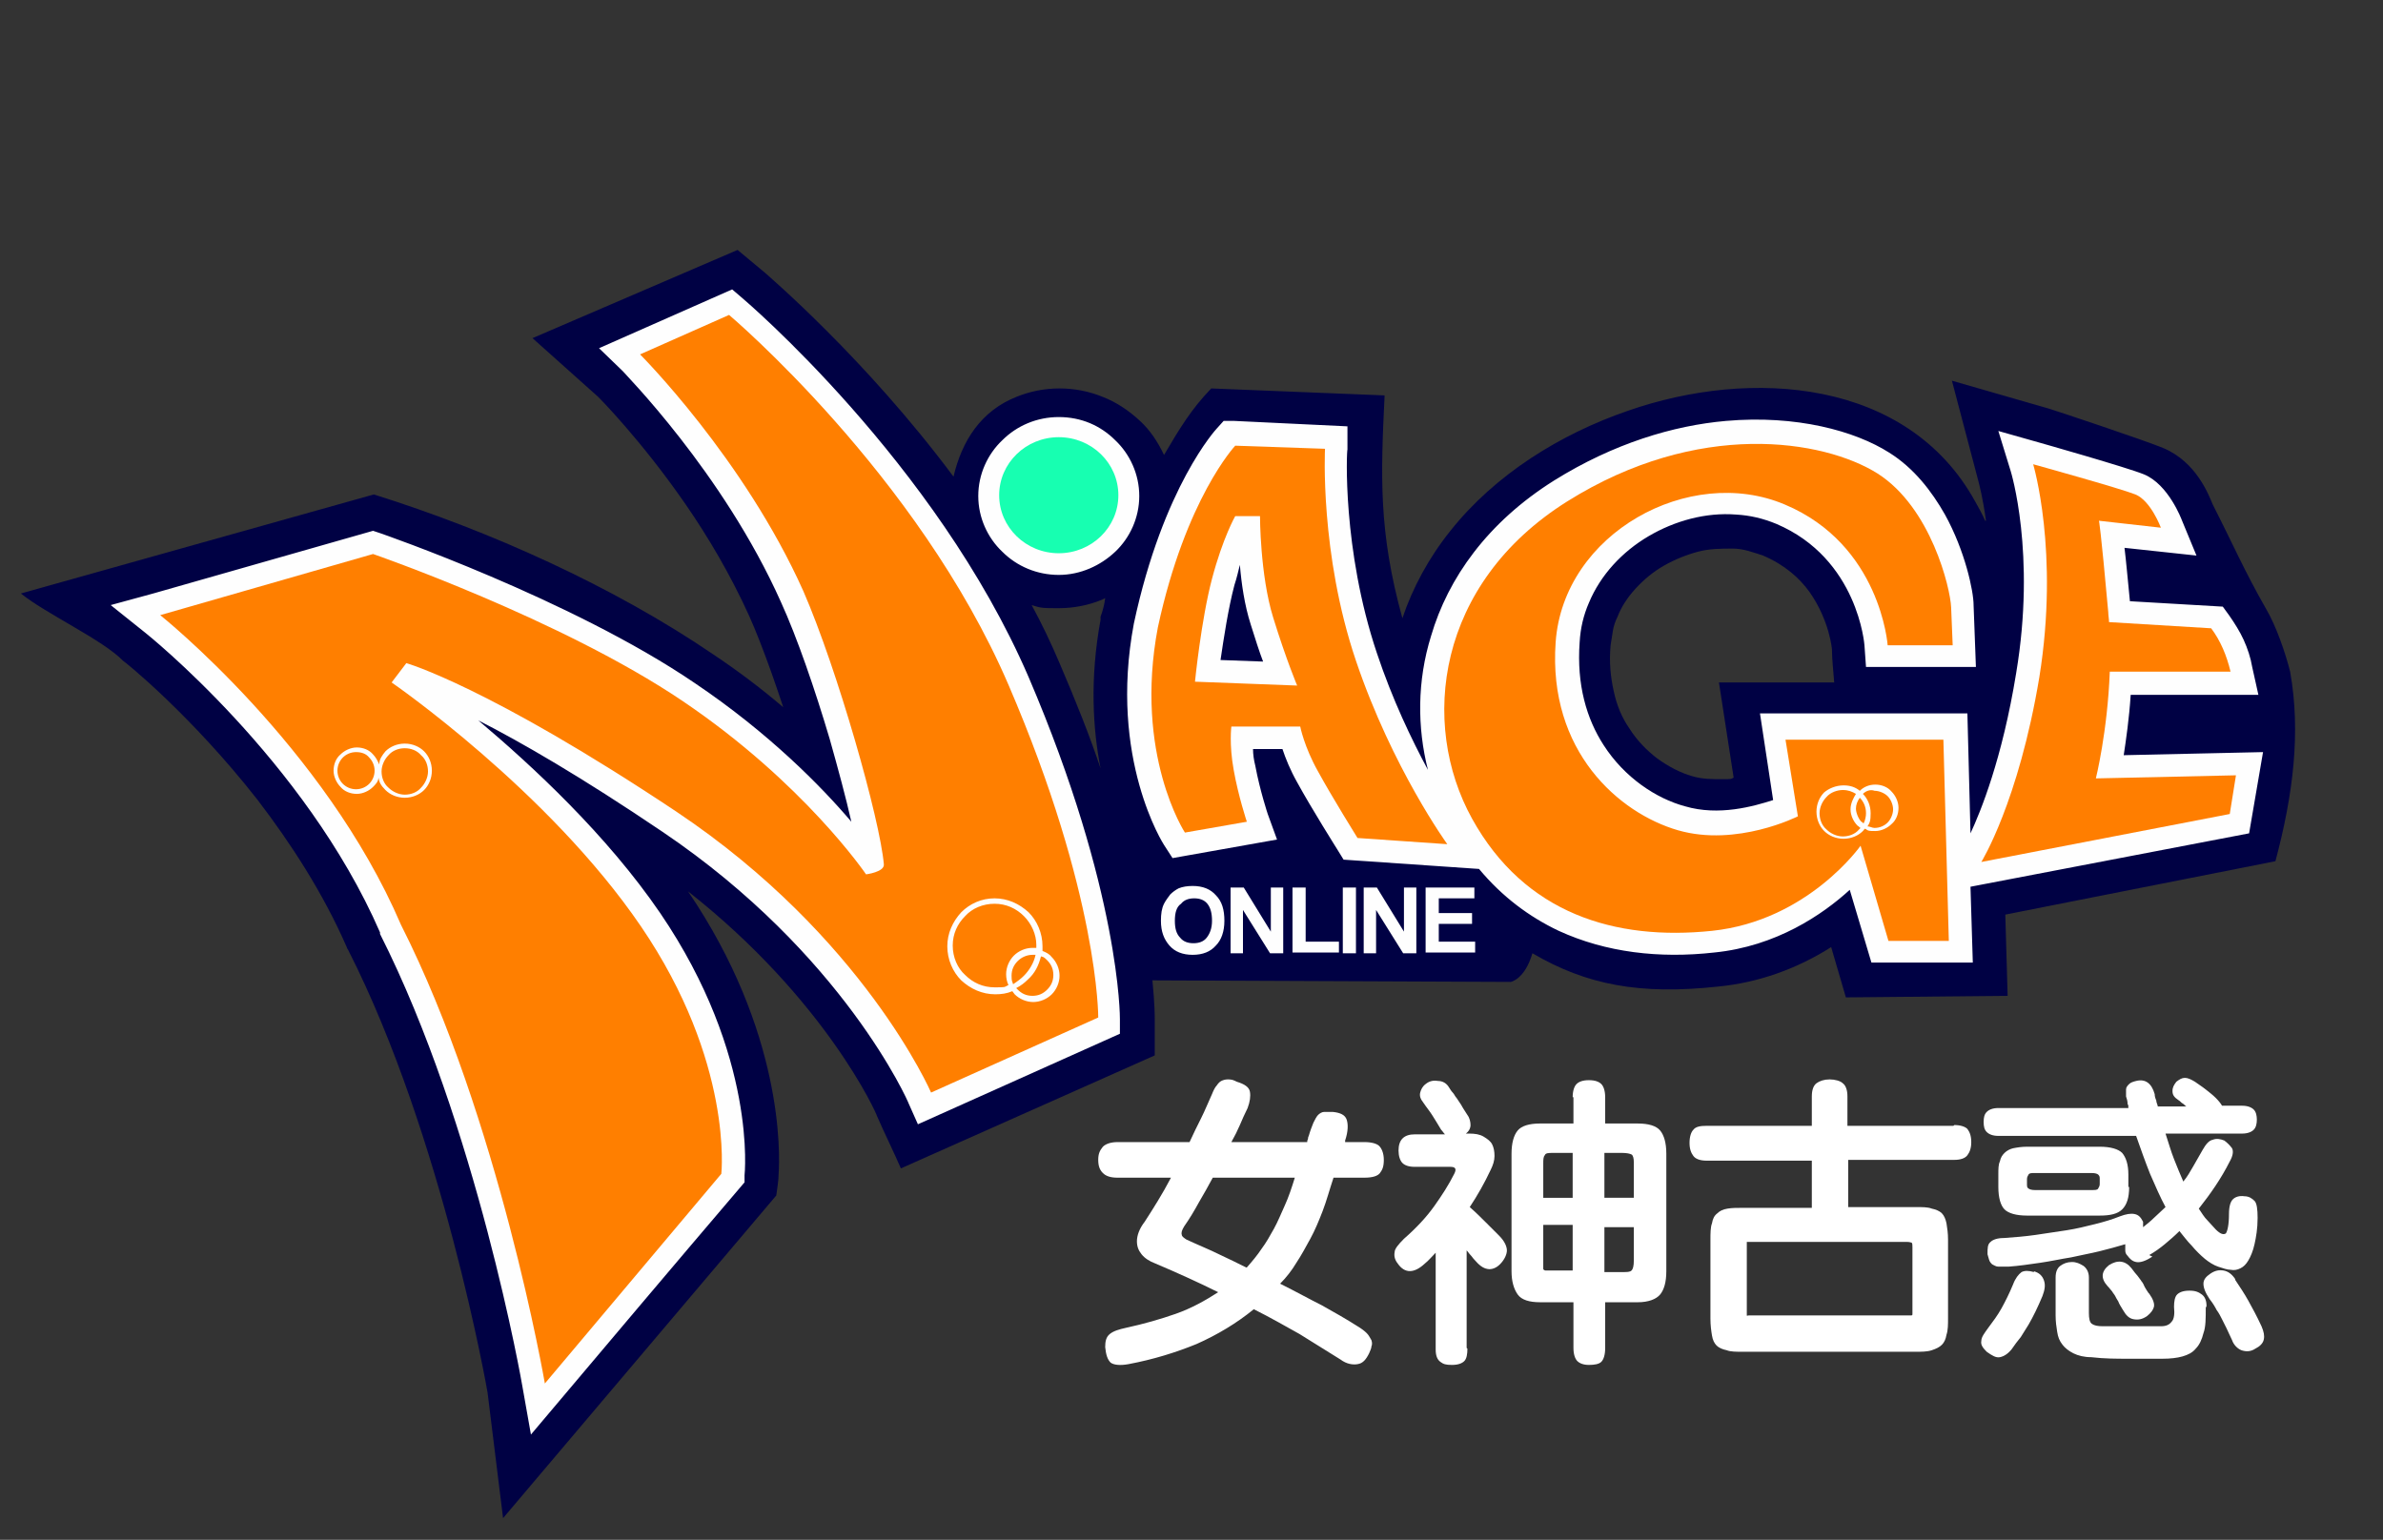
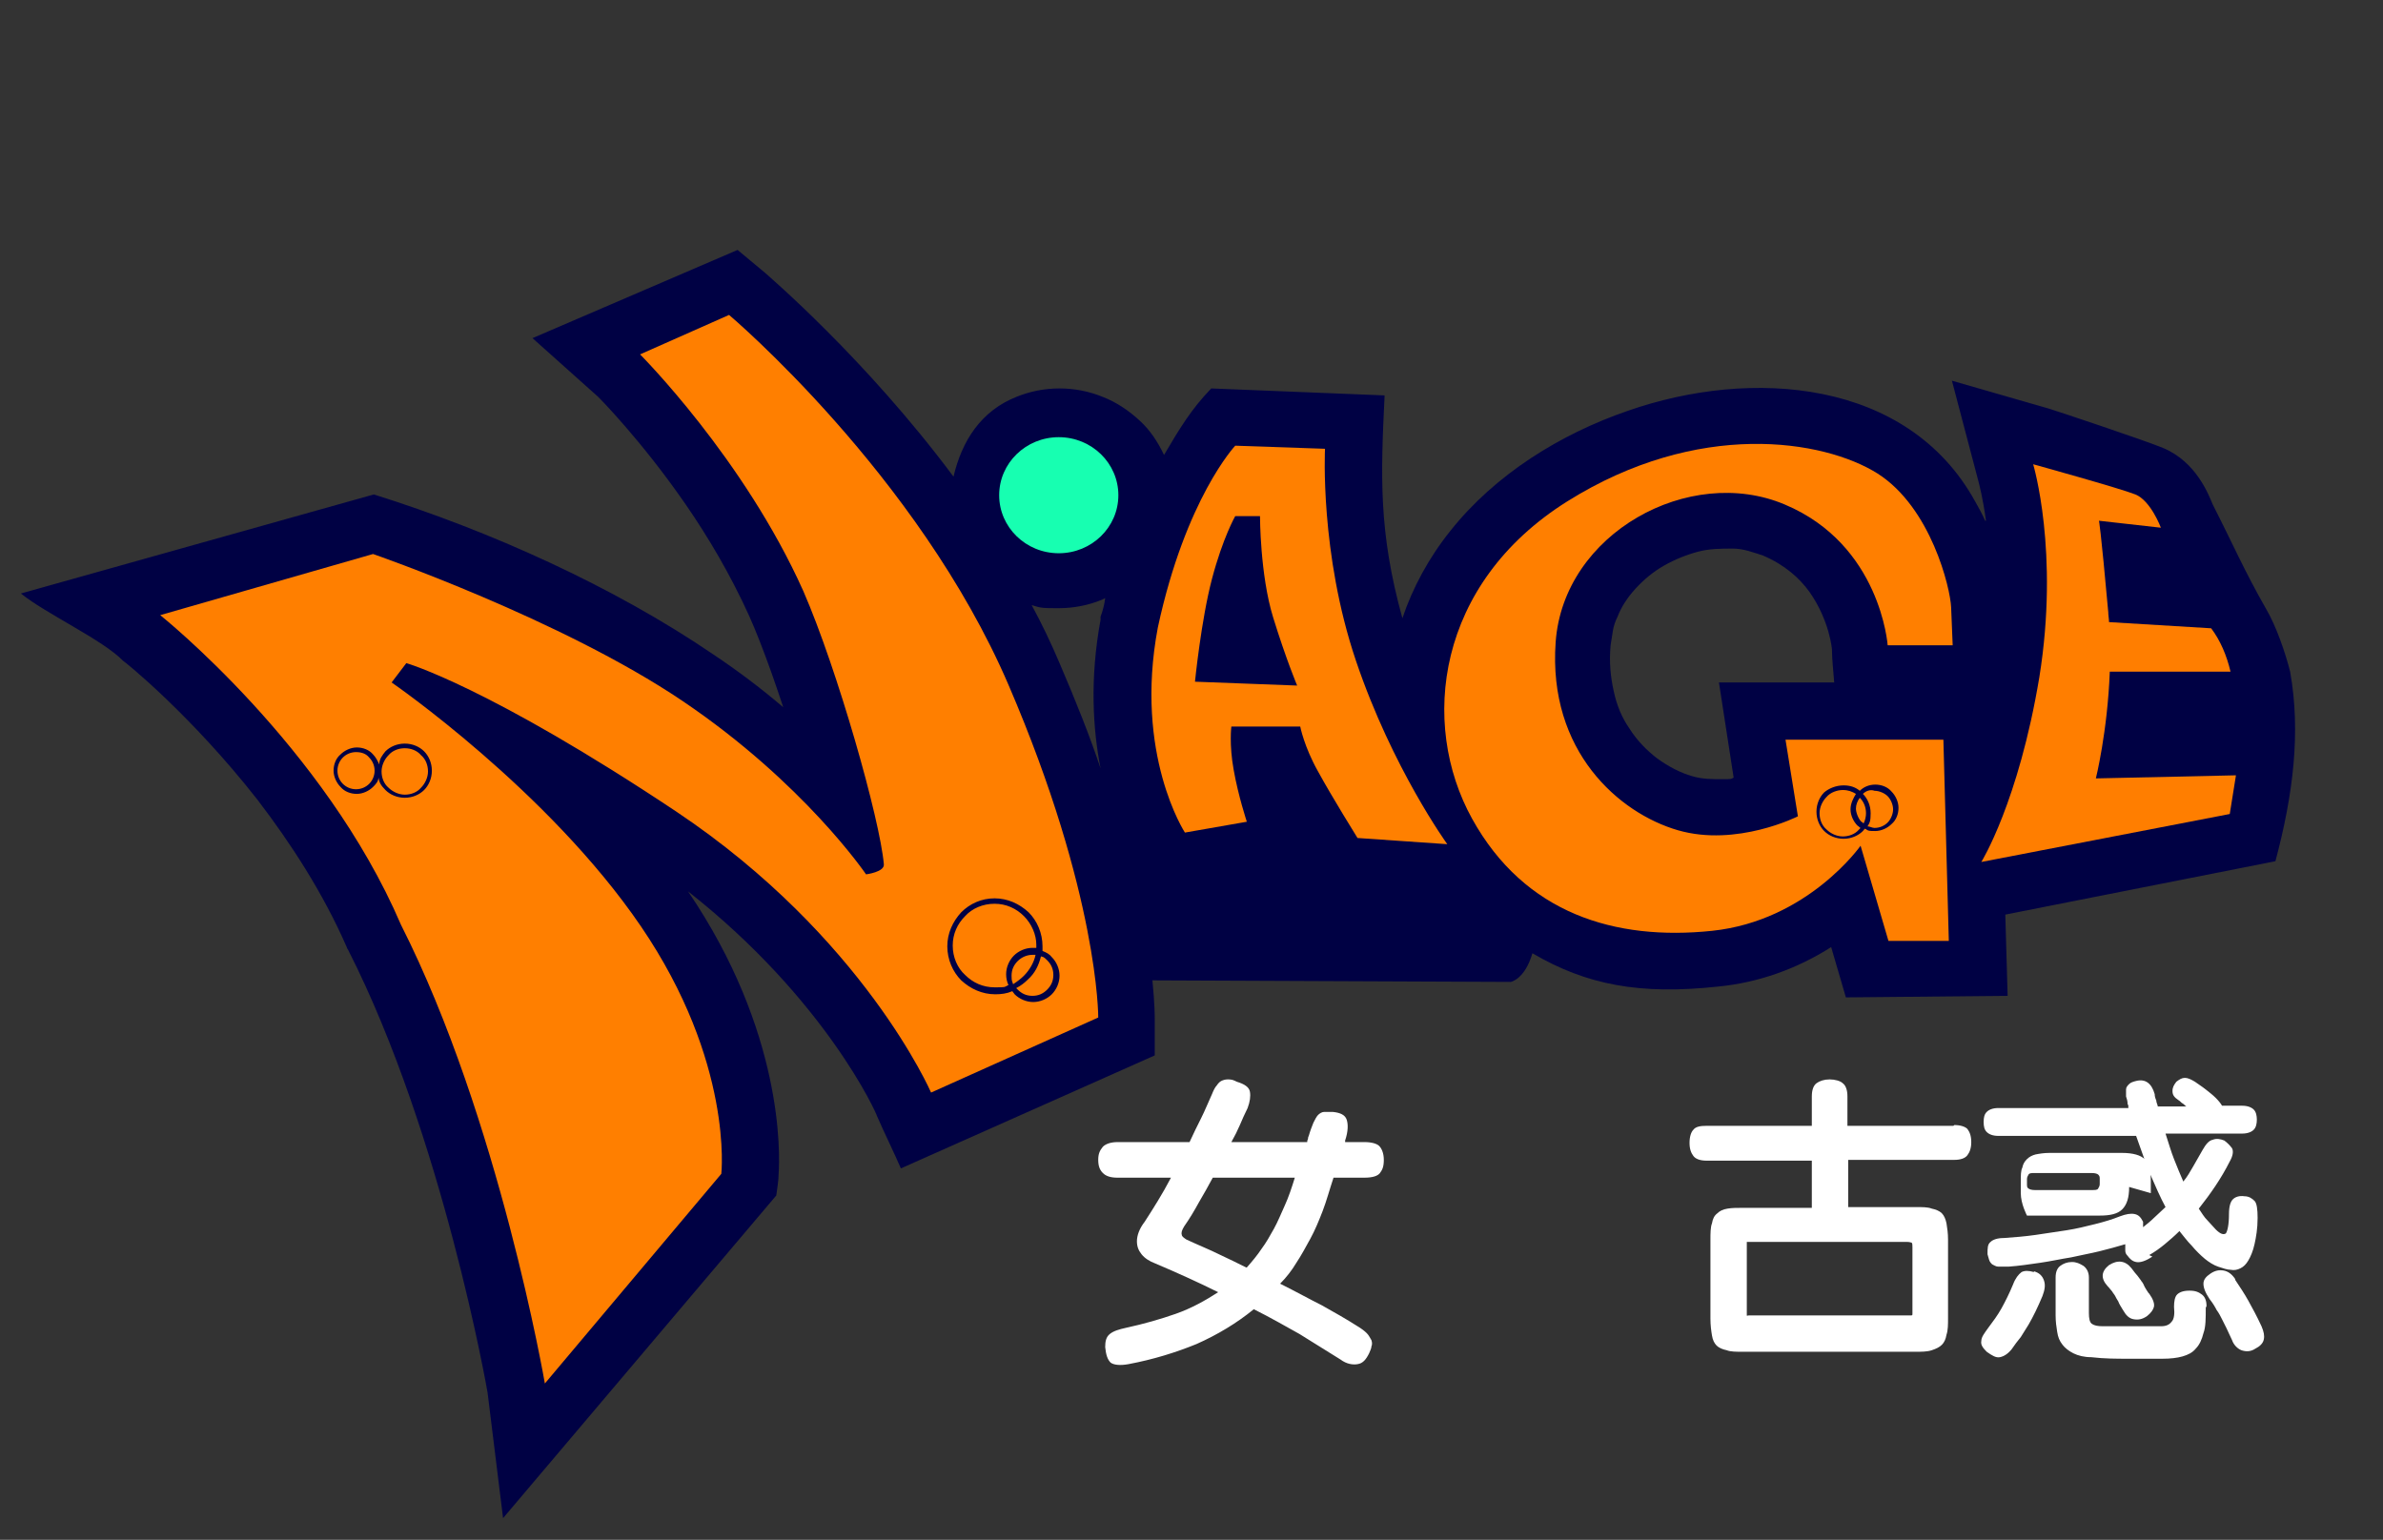
<svg xmlns="http://www.w3.org/2000/svg" id="_图层_1" version="1.1" viewBox="0 0 307.9 199">
  <rect x="0" y="0" width="307.9" height="199" fill="#333333" stroke="none" />
  <defs>
    <style>
      .st0 {
        fill: url(#_未命名的渐变_2);
      }

      .st1 {
        fill: #000144;
      }

      .st2 {
        display: none;
        fill: none;
      }

      .st3 {
        fill: url(#_未命名的渐变_3);
      }

      .st3, .st4, .st5, .st6 {
        fill-rule: evenodd;
      }

      .st4 {
        fill: url(#_未命名的渐变_4);
      }

      .st5 {
        fill: url(#_未命名的渐变_5);
      }

      .st6 {
        fill: url(#_未命名的渐变);
      }

      .st7 {
        fill: #fff;
      }

      .st8 {
        fill: #fefefe;
      }
    </style>
    <linearGradient id="_未命名的渐变" data-name="未命名的渐变" x1="11480.9" y1="-1732.5" x2="40799.2" y2="-8734.7" gradientTransform="translate(0 -880.1)" gradientUnits="userSpaceOnUse">
      <stop offset="0" stop-color="#ff7f00" />
      <stop offset=".6" stop-color="#ff7f00" />
      <stop offset="1" stop-color="#fe2600" />
    </linearGradient>
    <linearGradient id="_未命名的渐变_2" data-name="未命名的渐变 2" x1="30898.9" y1="-21301.5" x2="34546" y2="-23938.9" gradientTransform="translate(0 -880.1)" gradientUnits="userSpaceOnUse">
      <stop offset="0" stop-color="#17ffb1" />
      <stop offset=".5" stop-color="#17ffb1" />
      <stop offset="1" stop-color="#80ff1a" />
    </linearGradient>
    <linearGradient id="_未命名的渐变_3" data-name="未命名的渐变 3" x1="64002.1" y1="-32450.3" x2="72818.9" y2="-37073.1" gradientTransform="translate(0 -880.1)" gradientUnits="userSpaceOnUse">
      <stop offset="0" stop-color="#ff7e00" />
      <stop offset=".6" stop-color="#ff7c00" />
      <stop offset="1" stop-color="#ff3100" />
    </linearGradient>
    <linearGradient id="_未命名的渐变_4" data-name="未命名的渐变 4" x1="41288.4" y1="-19162.3" x2="51524.8" y2="-24173" gradientTransform="translate(0 -880.1)" gradientUnits="userSpaceOnUse">
      <stop offset="0" stop-color="#ff8000" />
      <stop offset=".5" stop-color="#ff7f00" />
      <stop offset="1" stop-color="#ff4000" />
    </linearGradient>
    <linearGradient id="_未命名的渐变_5" data-name="未命名的渐变 5" x1="52463.1" y1="-17974.5" x2="69049.3" y2="-23990.7" gradientTransform="translate(0 -880.1)" gradientUnits="userSpaceOnUse">
      <stop offset="0" stop-color="#ff7f00" />
      <stop offset=".6" stop-color="#ff7f00" />
      <stop offset="1" stop-color="#ff3100" />
    </linearGradient>
  </defs>
  <rect class="st2" width="307.9" height="199" />
  <g id="_2224694378288">
    <g>
      <path class="st1" d="M256.6,67.3c-.4-3-.9-4.8-1-5.2l-3.4-12.9,12.5,3.6c.7.2,12.4,4.1,14.8,5.1,4.3,1.8,5.9,6.1,6.4,7.3,2.6,5.1,4.1,8.6,6.9,13.5,1.3,2.2,2.5,5.7,3.1,8.1,1.4,7.8.4,15.9-1.9,24.5l-34.9,6.9.3,10.5-20.9.2-1.9-6.5c-4.4,2.8-9.4,4.6-14.6,5.1-10.1,1.1-17-.2-24-4.3-1,3.4-2.8,3.7-2.8,3.7l-46.3-.2c.3,3,.3,4.7.3,4.9h0v4.8l-32.8,14.6c-1-2.3-2.1-4.5-3.1-6.8,0-.2-6.6-15-24.4-29h0c12.3,18.1,11.9,33.8,11.7,36.6,0,.8-.2,1.9-.3,2.7-11.5,13.6-23.8,28.1-35.3,41.7l-2-16.2h0c0-.1-5.8-33.2-18-57.2,0,0-.2-.3-.2-.4-3.1-7.1-7.3-13.5-11.5-19-8.6-11-17.3-18-17.4-18-2.6-2.7-10-6.1-13.2-8.7l45.6-12.8c15,4.7,31,11.9,43.9,20.7,3.3,2.2,6.3,4.5,9,6.8-.5-1.5-1-3-1.5-4.4-1-2.8-2-5.4-2.9-7.4-2.4-5.3-5.3-10.2-8.2-14.4-5.8-8.4-11.3-13.9-11.3-13.9l-8.5-7.6,26.5-11.4,3.6,3h0c.3.3,12.9,11,24.3,26.3,1.1-4.7,3.6-8.5,8.1-10.3,1.7-.7,3.6-1.1,5.6-1.1s3.9.4,5.6,1.1c1.8.7,3.4,1.8,4.8,3.1,1.3,1.2,2.3,2.7,3.1,4.4,2-3.4,3.5-5.9,6.1-8.6l22.4.9c-.5,10.4-.8,17.6,2.3,28.8,1.3-3.9,3.4-7.8,6.2-11.3,5.8-7.3,14.2-12.5,22.9-15.5,16-5.6,36.2-4.1,44.9,11.7.4.7.9,1.6,1.3,2.5h.1ZM142.2,99.3c-1-5.1-1.4-11.6,0-19.2v-.4c.3-.8.5-1.6.6-2.4l-.4.2c-1.7.7-3.6,1.1-5.6,1.1s-2.3,0-3.5-.4c1.3,2.4,2.5,4.9,3.6,7.5,2.1,4.9,3.9,9.4,5.3,13.6h0ZM237,88.3c-.1-1.4-.3-3.1-.3-4.4,0,0-.3-3.7-2.9-7.4-1.3-1.8-3.2-3.5-6-4.7-.6-.2-1.2-.4-1.9-.6s-1.4-.3-2-.3c-1.5,0-3,0-4.5.4s-3,1-4.4,1.8-2.6,1.8-3.7,3c-1,1.1-1.8,2.3-2.3,3.6-.3.6-.5,1.2-.6,1.8-.1.6-.2,1.2-.3,1.9h0c-.2,2.2,0,4.1.4,5.9.4,1.9,1.1,3.5,2,4.8,1,1.6,2.3,2.9,3.6,3.9,1.5,1.1,3.1,1.9,4.5,2.3,1.3.4,2.6.4,3.9.4s1.1,0,1.5-.2l-1.9-12.3h14.9Z" />
-       <path class="st8" d="M260.5,87c2.6-15.5-.7-26.1-.7-26.1l-1.6-5.2,5.3,1.5s11.3,3.2,13.5,4.1c3.2,1.3,4.9,5.9,4.9,5.9l1.9,4.6-9.3-1c.2,1.6.4,3.9.7,6.9l12,.7.8,1.1c.7,1,1.4,2.1,1.9,3.2s.9,2.3,1.1,3.5l.8,3.6h-16.5c-.2,3.1-.6,5.8-.9,7.8l18-.4-1.8,10.5-36,6.9.3,9.8h-13.1l-2.8-9.4c-3.5,3.2-9.5,7.3-17.5,8.1-7.1.8-14,0-20.1-2.8-3.8-1.8-7.3-4.4-10.3-8l-17.5-1.2-.8-1.3s-3.4-5.4-5.2-8.7c-.9-1.6-1.5-3.1-1.9-4.3h-3.8c0,.7.1,1.4.3,2.2.6,3.2,1.6,6.2,1.6,6.2l1.2,3.3-13.5,2.4-1.1-1.7s-7.2-11.1-3.9-28.6h0c3.8-17.8,10.7-25.2,10.7-25.2l.9-1h1.4l14.6.7v3c-.1,0-.7,12.9,3.8,26.3,2,6,4.5,11.2,6.6,15.1-1.4-5.5-1.4-11.5.4-17.3,2.2-7.5,7.3-14.7,15.9-20.1,7.7-4.8,15.4-7.1,22.2-7.7,9.1-.8,16.7,1.3,21.1,4.1,3.2,2,5.5,5,7.2,8,2.6,4.7,3.7,9.9,3.7,11.7l.3,8h-14.2l-.2-2.8s-.8-11.2-11.4-15.7c-1.7-.7-3.4-1.1-5.2-1.2-3.9-.3-7.9.8-11.3,2.8-3.4,2-6.2,5-7.7,8.6-.7,1.6-1.1,3.3-1.2,5.1-.4,5.5.9,9.9,3.1,13.3,2.7,4.2,6.8,6.9,10.5,7.9,4.4,1.3,8.9,0,11.4-.8l-1.7-11.2h26.8l.4,15.5c1.3-2.8,4.1-9.6,5.9-20.7h0ZM159.5,75.6c-.8,3-1.4,7-1.8,9.7l5.5.2c-.5-1.3-1-2.9-1.6-4.8-.8-2.5-1.2-5.3-1.4-7.7-.2.8-.4,1.7-.7,2.6h0ZM19.8,76.7l28.4-8.1.9.3s24.7,8.5,40.7,19.4c9.5,6.4,16.3,13.3,20.2,17.9-.7-3.1-1.7-6.8-2.8-10.7-1.9-6.4-4.2-13.1-6.3-17.7-7.5-16.8-20.4-29.7-20.4-29.8l-3.1-3,17.2-7.6,1.4,1.2s24.9,21.1,36.9,48.9c11.9,27.8,11.8,44.1,11.8,44.2v1.9l-26.1,11.7-1.2-2.7c0-.1-8.4-19.3-31.8-35.1-10.5-7.1-18.3-11.6-23.8-14.4,7,5.9,16.6,14.8,23.5,24.9,12.6,18.5,10.9,33.9,10.9,33.9v.9c-9.3,10.9-18.4,21.7-27.6,32.6l-1.1-6.2c0-.1-5.9-33.8-18.4-58.5v-.2c-9.7-22.3-30.3-38.7-30.3-38.7l-4.5-3.6,5.5-1.5h0ZM136.8,53.9c2.9,0,5.4,1.1,7.3,3,1.9,1.8,3.1,4.4,3.1,7.2s-1.2,5.4-3.1,7.2c-1.9,1.8-4.5,3-7.3,3s-5.4-1.1-7.3-3c-1.9-1.8-3.1-4.4-3.1-7.2s1.2-5.4,3.1-7.2c1.9-1.9,4.5-3,7.3-3ZM150,119c0-.9.1-1.6.4-2.2.2-.4.5-.8.8-1.2.3-.3.7-.6,1.1-.8.5-.2,1.1-.3,1.8-.3,1.3,0,2.3.4,3,1.2.8.8,1.1,1.9,1.1,3.3s-.4,2.5-1.1,3.2c-.7.8-1.7,1.2-3,1.2s-2.3-.4-3-1.2c-.7-.8-1.1-1.8-1.1-3.2h0ZM151.8,119c0,1,.2,1.7.7,2.2.4.5,1,.7,1.7.7s1.3-.2,1.7-.7.7-1.2.7-2.2-.2-1.7-.6-2.2c-.4-.5-1-.7-1.7-.7s-1.3.2-1.7.7c-.6.4-.8,1.2-.8,2.2h0ZM159,123.2v-8.5h1.7l3.5,5.7v-5.7h1.6v8.5h-1.7l-3.5-5.6v5.6h-1.6ZM167,123.2v-8.5h1.7v7h4.3v1.4h-6ZM173.5,123.2v-8.5h1.7v8.5h-1.7ZM176.2,123.2v-8.5h1.7l3.5,5.7v-5.7h1.6v8.5h-1.7l-3.5-5.6v5.6h-1.6ZM184.2,123.2v-8.5h6.3v1.4h-4.6v1.9h4.3v1.4h-4.3v2.3h4.7v1.4h-6.4Z" />
      <path class="st6" d="M20.7,79.5l27.5-7.9s24.3,8.4,40,19,23.7,22.4,23.7,22.4c0,0,2.4-.3,2.3-1.3-.5-5.8-6-25.2-10.4-35.3-7.7-17.2-21.1-30.6-21.1-30.6l11.5-5.1s24.4,20.6,36.1,47.8c11.7,27.2,11.6,43,11.6,43l-21.6,9.7s-8.7-20.1-32.9-36.3c-24.3-16.2-34.9-19.2-34.9-19.2l-1.9,2.5s20.2,13.9,32.2,31.5c12,17.6,10.4,32,10.4,32l-22.8,27.1s-5.9-34.2-18.6-59.3c-9.9-23.1-31.1-40-31.1-40h0ZM132.3,126.1c.7-.7,1.3-1.7,1.5-2.7h-.4c-.7,0-1.4.3-1.9.8s-.8,1.1-.8,1.9.1.7.2,1.1c.6-.4,1-.7,1.4-1.1ZM134.5,123.6c-.3,1.2-.8,2.2-1.7,3-.4.4-.9.8-1.5,1.1l.2.2c.5.5,1.1.8,1.9.8s1.4-.3,1.9-.8.8-1.1.8-1.9-.3-1.4-.8-1.9-.5-.4-.8-.5h0ZM132.3,118.4c-1-1-2.3-1.6-3.8-1.6s-2.9.6-3.8,1.6c-1,1-1.6,2.3-1.6,3.8s.6,2.9,1.6,3.8c1,1,2.3,1.6,3.8,1.6s1.2,0,1.8-.3c-.2-.4-.3-.9-.3-1.4,0-.9.4-1.8,1-2.4s1.5-1,2.4-1h.5v-.4c0-1.3-.6-2.7-1.6-3.7h0ZM128.5,116.1c1.7,0,3.2.7,4.4,1.8,1.1,1.1,1.8,2.7,1.8,4.4v.6c.5.2.9.4,1.2.8.6.6,1,1.5,1,2.4s-.4,1.8-1,2.4c-.6.6-1.5,1-2.4,1s-1.8-.4-2.4-1c-.1-.1-.2-.3-.3-.4-.7.3-1.4.4-2.2.4-1.7,0-3.2-.7-4.4-1.8-1.1-1.1-1.8-2.7-1.8-4.4s.7-3.2,1.8-4.4c1.1-1.1,2.6-1.8,4.3-1.8h0ZM46,97.2c-.7,0-1.3.3-1.7.7-.4.4-.7,1-.7,1.7s.3,1.3.7,1.7c.4.4,1,.7,1.7.7s1.3-.3,1.7-.7c.4-.4.7-1,.7-1.7s-.3-1.3-.7-1.7c-.4-.5-1-.7-1.7-.7ZM49.8,97.1c.6-.6,1.5-1,2.5-1s1.9.4,2.5,1,1,1.5,1,2.5-.4,1.9-1,2.5-1.5,1-2.5,1-1.9-.4-2.5-1-.8-1-.9-1.6c0,.5-.4.9-.7,1.2-.5.5-1.3.9-2.1.9s-1.6-.3-2.1-.9c-.5-.5-.9-1.3-.9-2.1s.3-1.6.9-2.1c.5-.5,1.3-.9,2.1-.9s1.6.3,2.1.9c.3.3.6.8.8,1.3,0-.7.4-1.2.8-1.7h0ZM52.3,96.7c-.8,0-1.6.3-2.1.9-.5.5-.9,1.3-.9,2.1s.3,1.6.9,2.1c.5.5,1.3.9,2.1.9s1.6-.3,2.1-.9c.5-.5.9-1.3.9-2.1s-.3-1.6-.9-2.1c-.5-.6-1.3-.9-2.1-.9Z" />
      <ellipse class="st0" cx="136.8" cy="64" rx="7.7" ry="7.5" />
      <path class="st3" d="M262.7,60s3.4,11.3.8,27.5c-2.7,16.2-7.5,23.9-7.5,23.9l32.1-6.2.8-5-18.1.4s1.5-6,1.8-13.8h15.6c-.5-2.1-1.3-4-2.5-5.6l-13.2-.8c0-.4-.1-.9-.1-1.3-1-11.1-1.2-11.8-1.2-11.8l8,.9s-1.3-3.5-3.3-4.3-13.2-3.9-13.2-3.9h0Z" />
      <path class="st4" d="M159.6,57.6l11.6.4s-.7,13.5,4,27.4,11.8,23.7,11.8,23.7l-11.6-.8s-3.3-5.3-5.1-8.6c-1.8-3.2-2.3-5.8-2.3-5.8h-8.9s-.3,2.3.3,5.6c.6,3.4,1.7,6.7,1.7,6.7l-8,1.4s-6.6-10.1-3.5-26.5c3.6-16.7,10-23.5,10-23.5h0ZM154.4,88.1s.8-8,2.2-13.3,3-8.1,3-8.1h3.2s0,7.6,1.7,13.1,3.1,8.8,3.1,8.8l-13.2-.5h0Z" />
      <path class="st5" d="M251.1,95.6h-20.4l1.6,9.9s-7.9,4-15.5,1.8-16.8-10.2-15.8-24.3,17.3-23,29.6-17.8c12.4,5.2,13.3,18.2,13.3,18.2h8.4l-.2-4.9c-.1-2.5-2.6-12.9-9.5-17.3-7-4.4-23.2-7-40.1,3.6-16.9,10.6-19.1,28.7-12.3,41s18.5,15.8,31,14.5c12.4-1.3,19.2-11,19.2-11l3.6,12.3h7.8l-.7-26h0ZM241.1,105.1c0-.8-.3-1.5-.8-2-.3.4-.5.9-.5,1.4s.3,1.3.7,1.7c.1,0,.2.2.3.2.2-.4.3-.9.3-1.3h0ZM240.7,102.6c.6.6,1,1.5,1,2.5s-.1,1.2-.4,1.7c.3,0,.6.2.9.2.7,0,1.3-.3,1.7-.7.4-.4.7-1.1.7-1.7s-.3-1.3-.7-1.7c-.4-.4-1.1-.7-1.7-.7-.5-.2-1.1,0-1.5.4h0ZM239.8,102.6c-.5-.3-1-.5-1.7-.5s-1.6.3-2.1.9c-.5.5-.9,1.3-.9,2.1s.3,1.6.9,2.1c.5.5,1.3.9,2.1.9s1.6-.3,2.1-.9l.2-.2c-.1,0-.2-.2-.4-.3-.5-.5-.9-1.3-.9-2.1s.4-1.5.7-2h0ZM238.2,101.5c.8,0,1.5.2,2.1.7.5-.5,1.2-.8,2-.8s1.6.3,2.1.9c.5.5.9,1.3.9,2.1s-.3,1.6-.9,2.1c-.5.5-1.3.9-2.1.9s-.9,0-1.3-.3c-.1,0-.2.2-.3.3-.6.6-1.5,1-2.5,1s-1.9-.4-2.5-1-1-1.5-1-2.5.4-1.9,1-2.5c.6-.5,1.5-.9,2.5-.9h0Z" />
    </g>
  </g>
  <g>
    <path class="st7" d="M159.8,139.8c1,.3,1.6.7,1.7,1.3.1.6,0,1.3-.3,2.1-.4.8-.7,1.5-1,2.2-.3.7-.7,1.5-1.1,2.2h9.8c0-.1,0-.2.1-.4,0-.1,0-.2.1-.4.2-.7.4-1.2.6-1.7.2-.4.4-.8.6-1,.2-.2.5-.4.8-.4.3,0,.7,0,1.1,0,1,.1,1.6.4,1.8,1,.2.6.2,1.5-.2,2.7,0,.1,0,.2,0,.2h2.5c.9,0,1.6.2,1.9.5s.6.9.6,1.8-.2,1.3-.5,1.7c-.3.4-1,.6-2,.6h-4c-.5,1.5-.9,3-1.4,4.3-.5,1.3-1,2.5-1.6,3.6-.6,1.1-1.2,2.2-1.8,3.1-.6,1-1.3,1.9-2.1,2.7,2,1,3.8,2,5.4,2.8,1.6.9,3.2,1.8,4.6,2.7.5.3.9.6,1.2.9s.4.6.6.9c.1.3.1.6,0,.8,0,.3-.2.6-.3.9-.4.8-.8,1.3-1.5,1.4-.6.1-1.4,0-2.2-.6-1.8-1.1-3.5-2.2-5.3-3.3-1.8-1-3.7-2.1-5.9-3.2-2.2,1.8-4.7,3.3-7.4,4.5-2.7,1.1-5.6,2-8.8,2.6-1.1.2-1.9.1-2.3-.2-.4-.4-.6-1-.7-2,0-.7.1-1.3.6-1.7s1.2-.6,2.1-.8c2.3-.5,4.4-1.1,6.4-1.8,2-.7,3.8-1.7,5.5-2.8-1.4-.7-2.7-1.3-4-1.9-1.3-.6-2.7-1.2-4.1-1.8h0c-.8-.3-1.4-.7-1.8-1.2-.4-.5-.6-1-.6-1.7s.3-1.6,1-2.5c1.1-1.7,2.3-3.6,3.4-5.7h-6.9c-.9,0-1.5-.2-1.9-.6-.4-.4-.6-.9-.6-1.7s.2-1.2.6-1.7c.4-.4,1.1-.6,1.9-.6h9.3c.5-1.1,1-2.1,1.5-3.1s.9-2,1.4-3.1c.2-.5.4-.9.6-1.1.2-.3.4-.5.6-.6.2-.1.5-.2.8-.2s.6,0,1,.2ZM161.1,163.8c.7-.8,1.3-1.5,1.9-2.4.6-.8,1.1-1.7,1.6-2.6s.9-1.9,1.4-3,.9-2.3,1.3-3.6h-10.6c-.6,1.1-1.2,2.2-1.8,3.2-.6,1.1-1.2,2.1-1.9,3.1-.3.5-.4.8-.3,1.1,0,.2.3.4.6.6,1.5.7,3,1.3,4.2,1.9,1.3.6,2.5,1.2,3.5,1.7Z" />
-     <path class="st7" d="M189.6,174.3c0,.7-.1,1.3-.4,1.6-.3.3-.8.5-1.6.5s-1.1-.1-1.5-.4c-.4-.3-.6-.8-.6-1.6v-12.5c-.5.5-.9,1-1.4,1.4-1.4,1.3-2.6,1.3-3.5,0-.4-.5-.5-1-.4-1.5,0-.4.5-1,1.2-1.7,1.6-1.4,2.9-2.8,3.9-4.2,1-1.4,1.9-2.8,2.6-4.2.3-.6.2-.9-.5-.9h-4.6c-.8,0-1.3-.2-1.6-.5s-.5-.9-.5-1.6c0-1.4.7-2.1,2.1-2.1h3.9c-.2-.2-.3-.4-.5-.6-.4-.7-.8-1.3-1.1-1.8s-.8-1.1-1.2-1.7c-.4-.5-.5-.9-.4-1.3s.3-.8.7-1.1c.5-.4,1-.5,1.6-.4.6,0,1.1.3,1.4.8.2.3.3.5.5.7.2.2.3.5.5.7.2.3.4.6.6.9.2.4.5.8.8,1.3.3.4.4.9.4,1.3s-.2.8-.6,1.1h.4c.8,0,1.4.1,1.9.4.5.3.9.6,1.1,1,.2.4.3.9.3,1.5,0,.6-.2,1.2-.5,1.8-.8,1.7-1.7,3.3-2.7,4.8.8.7,1.5,1.4,2.1,2,.6.6,1.2,1.2,1.7,1.7.7.7,1,1.4,1,1.9s-.3,1.2-.9,1.8c-.5.5-1.1.7-1.6.6-.6-.1-1.1-.5-1.7-1.2-.2-.2-.3-.4-.5-.6-.2-.2-.3-.4-.5-.6v12.6ZM203.2,141.8c0-.8.2-1.4.5-1.7.3-.3.8-.5,1.6-.5s1.3.2,1.6.5c.3.3.5.9.5,1.7v3.4h4.2c1.4,0,2.4.3,2.9.9.5.6.8,1.6.8,3v15.2c0,1.4-.3,2.4-.8,3s-1.5,1-2.9,1h-4.2v5.9c0,.9-.2,1.5-.5,1.8-.3.3-.9.4-1.6.4s-1.2-.2-1.5-.5c-.3-.3-.5-.9-.5-1.7v-5.9h-4.3c-1.4,0-2.4-.3-2.9-1-.5-.7-.8-1.7-.8-3v-15.2c0-1.4.3-2.4.8-3,.5-.6,1.5-.9,2.9-.9h4.3v-3.4ZM199.4,154.8h3.8v-5.8h-2.5c-.6,0-1,0-1.1.3-.2.2-.2.6-.2,1.1v4.4ZM199.4,162.7v.8c0,.2,0,.4,0,.5,0,.1.2.2.3.2s.4,0,.7,0h2.8v-5.9h-3.8v4.3ZM211.1,150.2c0-.5-.1-.9-.3-1s-.6-.2-1.2-.2h-2.3v5.8h3.8v-4.7ZM207.3,158.5v5.9h2.4c.5,0,.9,0,1.1-.2s.3-.6.3-1.3v-4.3h-3.8Z" />
    <path class="st7" d="M252.5,145.4c.8,0,1.4.2,1.7.5.3.4.5.9.5,1.7s-.2,1.3-.5,1.7c-.3.4-.9.6-1.7.6h-13.7v6.1h8.7c.9,0,1.6,0,2.1.2.5.1,1,.3,1.3.6.3.3.5.8.6,1.3.1.6.2,1.3.2,2.1v10.1c0,.9,0,1.6-.2,2.2-.1.6-.3,1-.6,1.3-.3.3-.7.5-1.3.7s-1.3.2-2.2.2h-22.2c-.9,0-1.6,0-2.1-.2-.5-.1-1-.3-1.3-.6s-.5-.7-.6-1.3c-.1-.6-.2-1.3-.2-2.2v-10.1c0-.9,0-1.7.2-2.2.1-.6.3-1,.7-1.3.3-.3.7-.5,1.3-.6s1.2-.1,2-.1h8.9v-6.1h-13.6c-.8,0-1.4-.2-1.7-.6-.3-.4-.5-.9-.5-1.7s.2-1.4.5-1.7c.3-.4.9-.5,1.7-.5h13.6v-3.8c0-.8.2-1.4.6-1.7.4-.3,1-.5,1.7-.5s1.4.2,1.7.5c.4.3.6.9.6,1.7v3.8h13.7ZM247.1,161.2c0-.3,0-.5-.1-.6,0,0-.3-.1-.6-.1h-20.4c-.1,0-.2,0-.3,0,0,0,0,.2,0,.4v8.7c0,.2,0,.3,0,.4s.1,0,.3,0h20.9c.2,0,.2,0,.2-.3v-8.7Z" />
-     <path class="st7" d="M262.8,164.3c.7.2,1.1.6,1.3,1.2.2.6.1,1.2-.2,2-.3.7-.6,1.4-.9,2-.3.6-.6,1.2-.9,1.7-.3.5-.7,1.1-1,1.6-.4.5-.8,1-1.2,1.6-.5.6-1,.9-1.5,1s-1-.2-1.7-.7c-.5-.5-.8-.9-.7-1.4,0-.5.4-1,.9-1.7.6-.8,1.2-1.6,1.7-2.5s1-1.9,1.5-3.1c.3-.8.7-1.3,1.1-1.6.4-.2.9-.2,1.6,0ZM278.1,162.4c-.9.6-1.6.8-2.1.7-.5-.1-.8-.4-1.1-.8-.2-.2-.3-.4-.3-.7,0-.2,0-.5,0-.8-1,.3-2.1.6-3.3.9-1.2.3-2.4.5-3.7.8-1.3.2-2.6.5-4,.7-1.4.2-2.7.4-4.1.5-.6,0-1,0-1.3,0s-.6-.2-.8-.3c-.2-.2-.3-.3-.4-.6s-.1-.4-.2-.7c0-.8,0-1.3.4-1.6.3-.3.9-.5,1.7-.5,1.4-.1,2.7-.2,4.1-.4s2.7-.4,4-.6c1.3-.2,2.5-.5,3.7-.8,1.2-.3,2.2-.6,3.2-1,.8-.3,1.4-.4,1.9-.3s.8.4,1.1,1h0c0,.2,0,.3,0,.4s0,.2,0,.3c.5-.4,1-.8,1.4-1.2s1-.9,1.5-1.4c-.7-1.3-1.3-2.7-2-4.3-.6-1.5-1.2-3.2-1.8-4.9h-17.8c-.7,0-1.2-.2-1.5-.5-.3-.3-.4-.7-.4-1.3s.1-1,.4-1.3c.3-.3.8-.5,1.5-.5h16.8c0-.3,0-.4-.1-.5,0-.4-.1-.7-.2-1,0-.3,0-.6,0-.9,0-.3.2-.5.4-.7.2-.2.5-.3.9-.4,1.2-.3,2,.3,2.4,1.7,0,.3.1.6.2.8,0,.3.2.6.2.8h3.7c-.2-.1-.3-.3-.5-.4s-.3-.3-.5-.4c-.6-.4-.8-.7-.8-1.2s.2-.8.5-1.2c.4-.3.7-.5,1.1-.5s.8.2,1.3.5c.4.3.9.6,1.4,1,.5.4.9.7,1.3,1.1.4.4.7.8.8,1h2.6c.7,0,1.2.2,1.5.5.3.3.4.8.4,1.3s-.1,1-.4,1.3c-.3.3-.8.5-1.5.5h-9.9c.4,1.2.7,2.3,1.1,3.3.4,1,.8,2,1.2,2.9.5-.6.9-1.3,1.3-2,.4-.7.8-1.4,1.2-2.1.4-.7.8-1.2,1.3-1.3.5-.2,1-.1,1.5.1.4.3.7.6,1,1,.2.4.1,1-.3,1.7-1.1,2.2-2.5,4.2-4,6.1.4.6.7,1.1,1.1,1.5s.7.8,1.1,1.2c.6.6,1,.7,1.3.5.2-.3.4-1.1.4-2.5,0-1,.2-1.6.5-1.9s.8-.5,1.5-.4c.6,0,1,.3,1.3.6s.4,1.1.4,2.2c0,1.4-.2,2.5-.4,3.4-.2.9-.5,1.6-.8,2.1s-.6.8-1,1c-.4.2-.8.3-1.3.2-.4,0-1-.2-1.6-.4-.6-.2-1.2-.6-1.7-1-.6-.5-1.2-1.1-1.7-1.7-.6-.6-1.1-1.3-1.6-1.9-.6.6-1.3,1.2-1.9,1.7-.6.5-1.3,1-2,1.4ZM275.1,153.4c0,1.4-.3,2.3-.9,2.9-.6.6-1.6.8-2.9.8h-9.4c-1.4,0-2.4-.3-2.9-.8s-.8-1.5-.8-2.9v-1.6c0-.7,0-1.3.2-1.7.1-.5.3-.8.6-1.1.3-.3.7-.5,1.1-.6.5-.1,1.1-.2,1.8-.2h9.4c1.4,0,2.4.3,2.9.8.5.6.8,1.5.8,2.8v1.6ZM271.3,152.4c0-.3,0-.4-.2-.6-.1-.1-.4-.2-.8-.2h-7.4c-.4,0-.7,0-.8.2s-.2.3-.2.6v.6c0,.3,0,.5.2.6.1.1.4.2.8.2h7.4c.4,0,.7,0,.8-.2s.2-.3.2-.6v-.6ZM285,169c0,1.4,0,2.5-.3,3.3-.2.8-.5,1.5-1,2-.4.5-1,.8-1.7,1-.7.2-1.6.3-2.6.3-1.5,0-2.9,0-4.4,0-1.5,0-3.1,0-4.8-.2-.9,0-1.7-.2-2.3-.5-.6-.3-1.1-.7-1.4-1.1-.4-.5-.6-1-.7-1.7-.1-.6-.2-1.3-.2-2.1v-4.9c0-.7.2-1.2.6-1.5.4-.3.9-.5,1.5-.5s1,.2,1.5.5c.4.3.7.8.7,1.5v4.6c0,.7.1,1.2.4,1.4.3.2.7.3,1.4.3.7,0,1.4,0,2.1,0s1.5,0,2.1,0,1.3,0,1.9,0c.6,0,1,0,1.4,0,.7,0,1.1-.2,1.4-.6.3-.3.4-1,.3-1.9,0-.7.1-1.3.4-1.6.3-.3.8-.5,1.6-.5s1.2.2,1.6.5c.4.3.6.8.6,1.5ZM277.7,167.2c.5.7.7,1.3.6,1.7s-.4.8-.9,1.2c-.6.4-1.1.5-1.7.4s-1-.5-1.4-1.2c-.3-.5-.5-.8-.6-1.1-.2-.3-.3-.5-.4-.7-.1-.2-.3-.4-.4-.6-.2-.2-.3-.4-.6-.7-.9-1-.8-1.9.2-2.7,1.1-.7,2.1-.6,2.9.4.3.4.6.8.8,1,.2.3.4.5.5.7.2.2.3.5.4.7.1.2.3.5.5.8ZM288.8,165.4c.6.9,1.2,1.8,1.7,2.7.5.9,1.1,2,1.7,3.3.3.7.4,1.2.3,1.7s-.5.9-1.1,1.2c-.6.4-1.2.4-1.8.2-.5-.2-1-.7-1.2-1.3-.3-.6-.5-1.1-.7-1.5-.2-.4-.4-.8-.6-1.2-.2-.4-.4-.8-.7-1.2-.2-.4-.5-.9-.9-1.4-.6-.9-.8-1.5-.8-2,0-.5.3-.9.9-1.3.6-.4,1.1-.5,1.7-.4.6.1,1.1.5,1.5,1.1Z" />
+     <path class="st7" d="M262.8,164.3c.7.2,1.1.6,1.3,1.2.2.6.1,1.2-.2,2-.3.7-.6,1.4-.9,2-.3.6-.6,1.2-.9,1.7-.3.5-.7,1.1-1,1.6-.4.5-.8,1-1.2,1.6-.5.6-1,.9-1.5,1s-1-.2-1.7-.7c-.5-.5-.8-.9-.7-1.4,0-.5.4-1,.9-1.7.6-.8,1.2-1.6,1.7-2.5s1-1.9,1.5-3.1c.3-.8.7-1.3,1.1-1.6.4-.2.9-.2,1.6,0ZM278.1,162.4c-.9.6-1.6.8-2.1.7-.5-.1-.8-.4-1.1-.8-.2-.2-.3-.4-.3-.7,0-.2,0-.5,0-.8-1,.3-2.1.6-3.3.9-1.2.3-2.4.5-3.7.8-1.3.2-2.6.5-4,.7-1.4.2-2.7.4-4.1.5-.6,0-1,0-1.3,0s-.6-.2-.8-.3c-.2-.2-.3-.3-.4-.6s-.1-.4-.2-.7c0-.8,0-1.3.4-1.6.3-.3.9-.5,1.7-.5,1.4-.1,2.7-.2,4.1-.4s2.7-.4,4-.6c1.3-.2,2.5-.5,3.7-.8,1.2-.3,2.2-.6,3.2-1,.8-.3,1.4-.4,1.9-.3s.8.4,1.1,1h0c0,.2,0,.3,0,.4s0,.2,0,.3c.5-.4,1-.8,1.4-1.2s1-.9,1.5-1.4c-.7-1.3-1.3-2.7-2-4.3-.6-1.5-1.2-3.2-1.8-4.9h-17.8c-.7,0-1.2-.2-1.5-.5-.3-.3-.4-.7-.4-1.3s.1-1,.4-1.3c.3-.3.8-.5,1.5-.5h16.8c0-.3,0-.4-.1-.5,0-.4-.1-.7-.2-1,0-.3,0-.6,0-.9,0-.3.2-.5.4-.7.2-.2.5-.3.9-.4,1.2-.3,2,.3,2.4,1.7,0,.3.1.6.2.8,0,.3.2.6.2.8h3.7c-.2-.1-.3-.3-.5-.4s-.3-.3-.5-.4c-.6-.4-.8-.7-.8-1.2s.2-.8.5-1.2c.4-.3.7-.5,1.1-.5s.8.2,1.3.5c.4.3.9.6,1.4,1,.5.4.9.7,1.3,1.1.4.4.7.8.8,1h2.6c.7,0,1.2.2,1.5.5.3.3.4.8.4,1.3s-.1,1-.4,1.3c-.3.3-.8.5-1.5.5h-9.9c.4,1.2.7,2.3,1.1,3.3.4,1,.8,2,1.2,2.9.5-.6.9-1.3,1.3-2,.4-.7.8-1.4,1.2-2.1.4-.7.8-1.2,1.3-1.3.5-.2,1-.1,1.5.1.4.3.7.6,1,1,.2.4.1,1-.3,1.7-1.1,2.2-2.5,4.2-4,6.1.4.6.7,1.1,1.1,1.5s.7.8,1.1,1.2c.6.6,1,.7,1.3.5.2-.3.4-1.1.4-2.5,0-1,.2-1.6.5-1.9s.8-.5,1.5-.4c.6,0,1,.3,1.3.6s.4,1.1.4,2.2c0,1.4-.2,2.5-.4,3.4-.2.9-.5,1.6-.8,2.1s-.6.8-1,1c-.4.2-.8.3-1.3.2-.4,0-1-.2-1.6-.4-.6-.2-1.2-.6-1.7-1-.6-.5-1.2-1.1-1.7-1.7-.6-.6-1.1-1.3-1.6-1.9-.6.6-1.3,1.2-1.9,1.7-.6.5-1.3,1-2,1.4ZM275.1,153.4c0,1.4-.3,2.3-.9,2.9-.6.6-1.6.8-2.9.8h-9.4s-.8-1.5-.8-2.9v-1.6c0-.7,0-1.3.2-1.7.1-.5.3-.8.6-1.1.3-.3.7-.5,1.1-.6.5-.1,1.1-.2,1.8-.2h9.4c1.4,0,2.4.3,2.9.8.5.6.8,1.5.8,2.8v1.6ZM271.3,152.4c0-.3,0-.4-.2-.6-.1-.1-.4-.2-.8-.2h-7.4c-.4,0-.7,0-.8.2s-.2.3-.2.6v.6c0,.3,0,.5.2.6.1.1.4.2.8.2h7.4c.4,0,.7,0,.8-.2s.2-.3.2-.6v-.6ZM285,169c0,1.4,0,2.5-.3,3.3-.2.8-.5,1.5-1,2-.4.5-1,.8-1.7,1-.7.2-1.6.3-2.6.3-1.5,0-2.9,0-4.4,0-1.5,0-3.1,0-4.8-.2-.9,0-1.7-.2-2.3-.5-.6-.3-1.1-.7-1.4-1.1-.4-.5-.6-1-.7-1.7-.1-.6-.2-1.3-.2-2.1v-4.9c0-.7.2-1.2.6-1.5.4-.3.9-.5,1.5-.5s1,.2,1.5.5c.4.3.7.8.7,1.5v4.6c0,.7.1,1.2.4,1.4.3.2.7.3,1.4.3.7,0,1.4,0,2.1,0s1.5,0,2.1,0,1.3,0,1.9,0c.6,0,1,0,1.4,0,.7,0,1.1-.2,1.4-.6.3-.3.4-1,.3-1.9,0-.7.1-1.3.4-1.6.3-.3.8-.5,1.6-.5s1.2.2,1.6.5c.4.3.6.8.6,1.5ZM277.7,167.2c.5.7.7,1.3.6,1.7s-.4.8-.9,1.2c-.6.4-1.1.5-1.7.4s-1-.5-1.4-1.2c-.3-.5-.5-.8-.6-1.1-.2-.3-.3-.5-.4-.7-.1-.2-.3-.4-.4-.6-.2-.2-.3-.4-.6-.7-.9-1-.8-1.9.2-2.7,1.1-.7,2.1-.6,2.9.4.3.4.6.8.8,1,.2.3.4.5.5.7.2.2.3.5.4.7.1.2.3.5.5.8ZM288.8,165.4c.6.9,1.2,1.8,1.7,2.7.5.9,1.1,2,1.7,3.3.3.7.4,1.2.3,1.7s-.5.9-1.1,1.2c-.6.4-1.2.4-1.8.2-.5-.2-1-.7-1.2-1.3-.3-.6-.5-1.1-.7-1.5-.2-.4-.4-.8-.6-1.2-.2-.4-.4-.8-.7-1.2-.2-.4-.5-.9-.9-1.4-.6-.9-.8-1.5-.8-2,0-.5.3-.9.9-1.3.6-.4,1.1-.5,1.7-.4.6.1,1.1.5,1.5,1.1Z" />
  </g>
</svg>